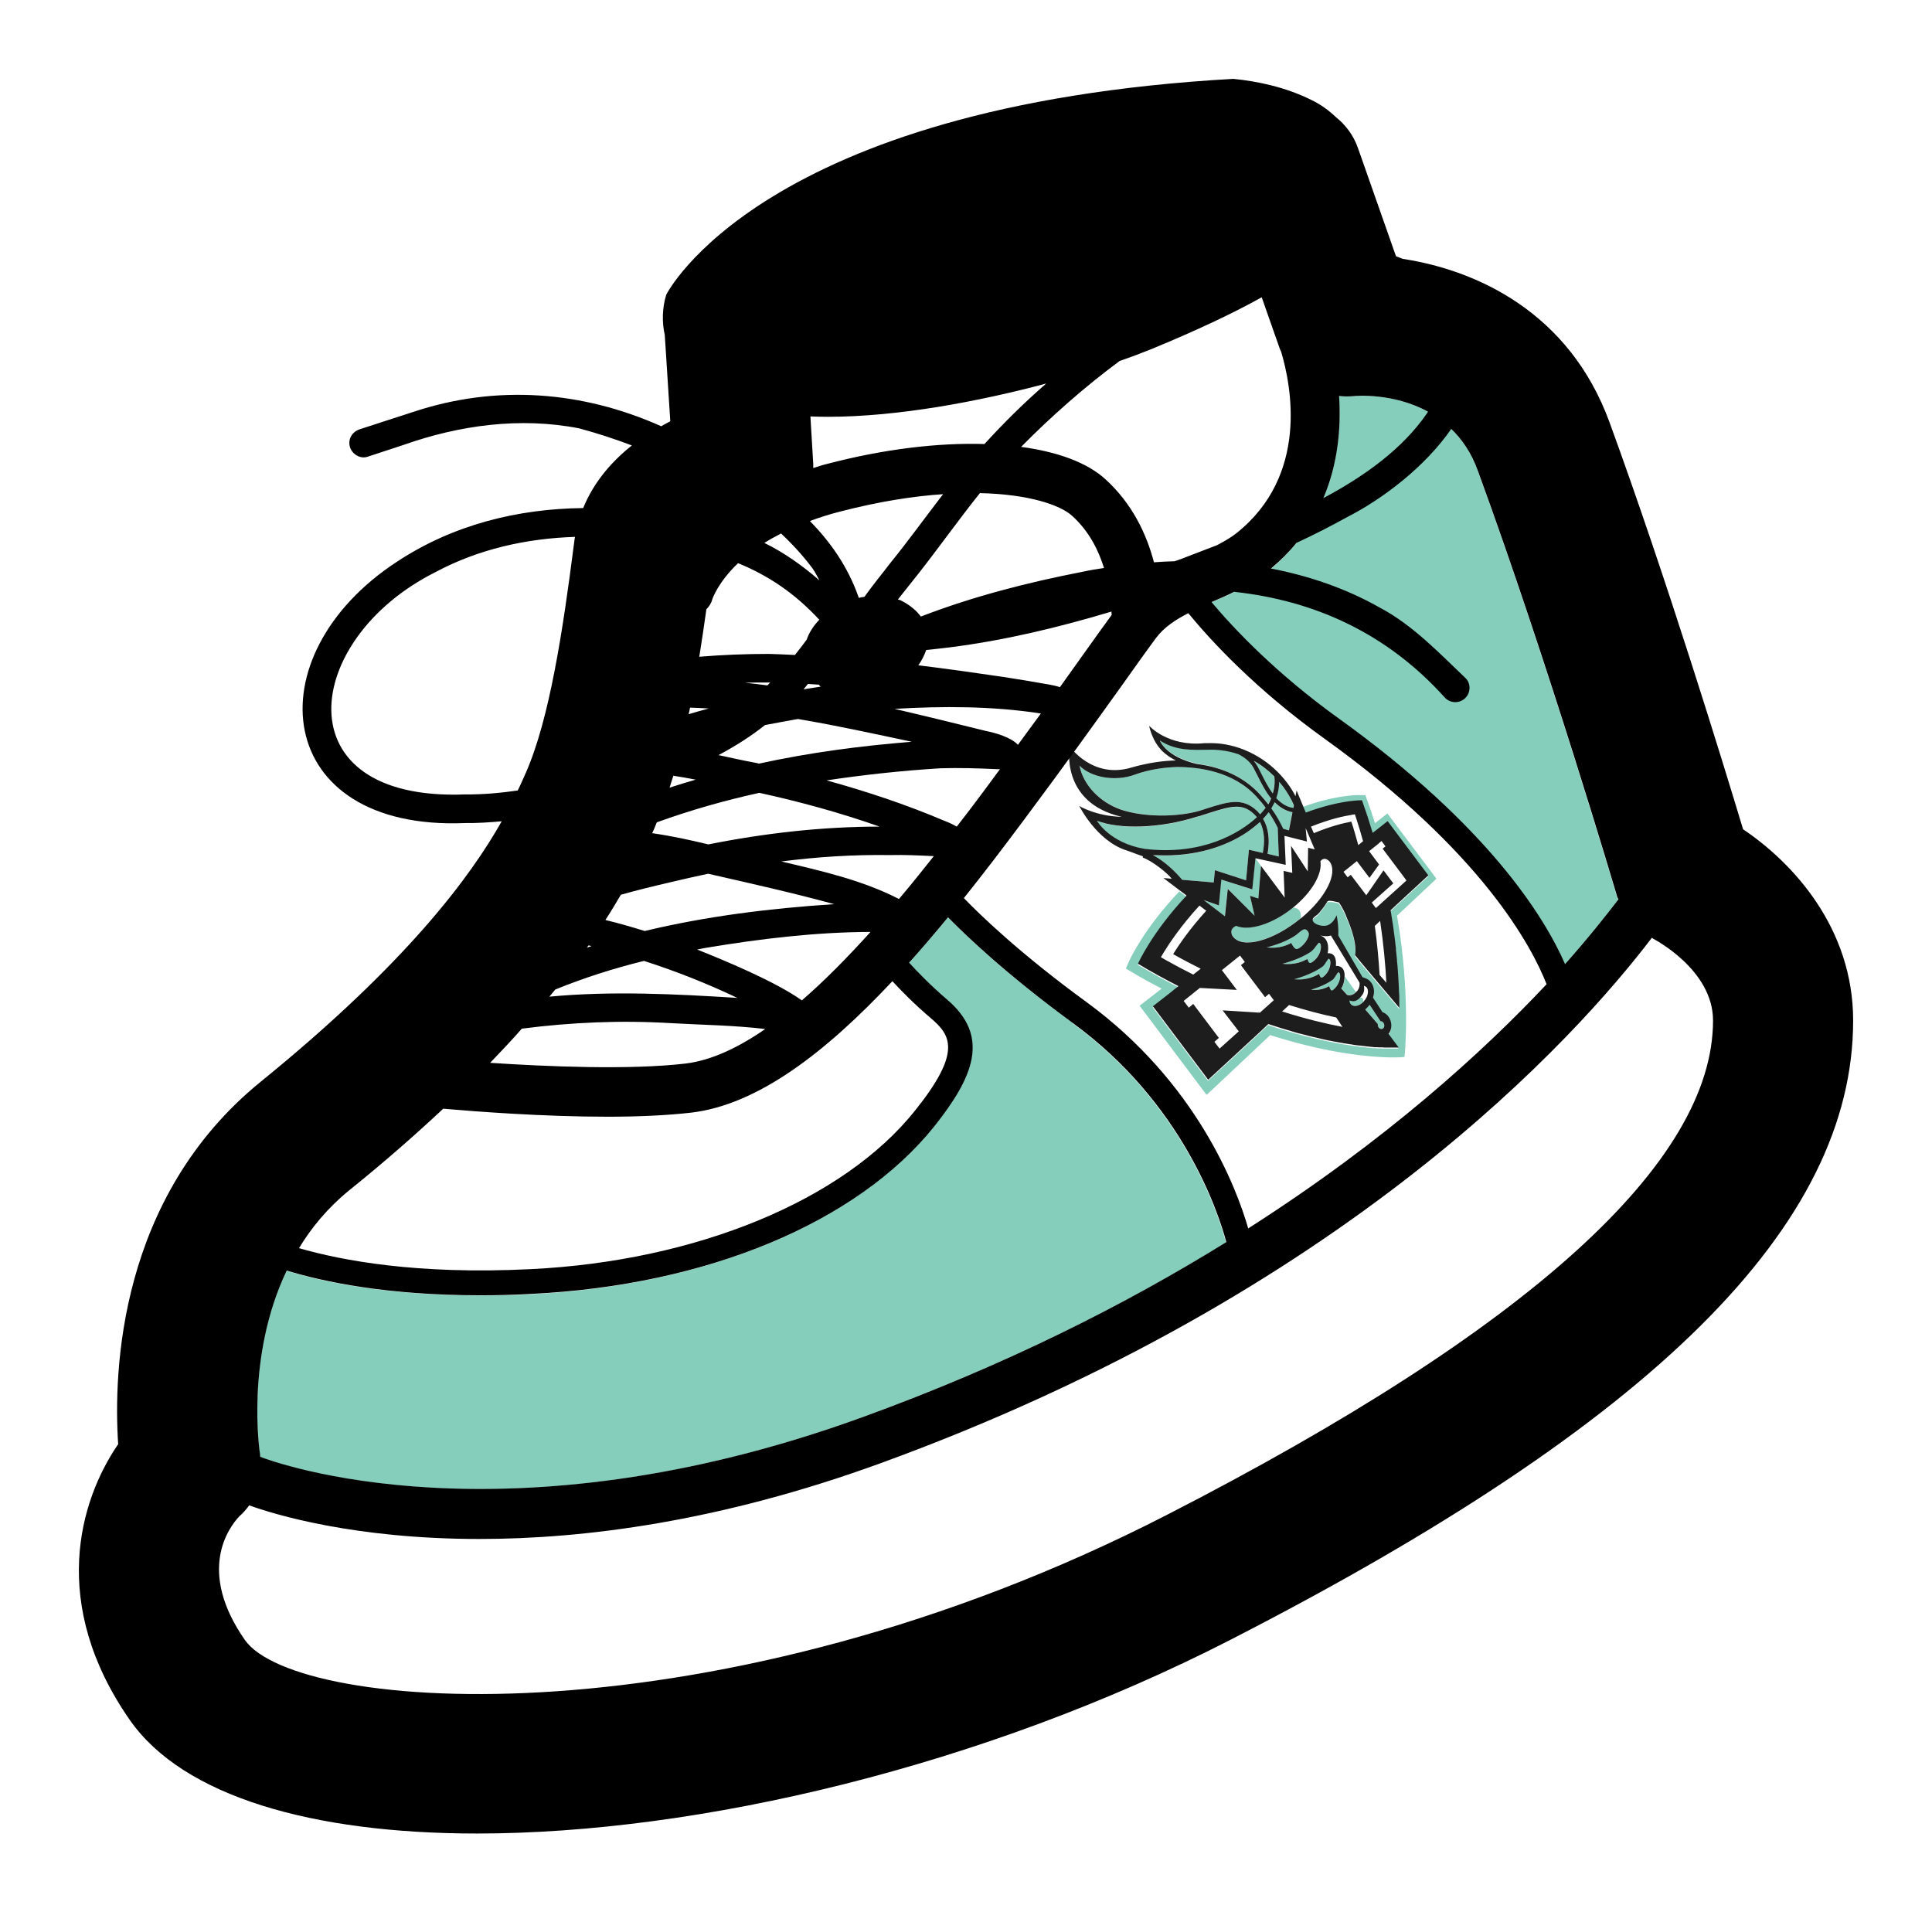
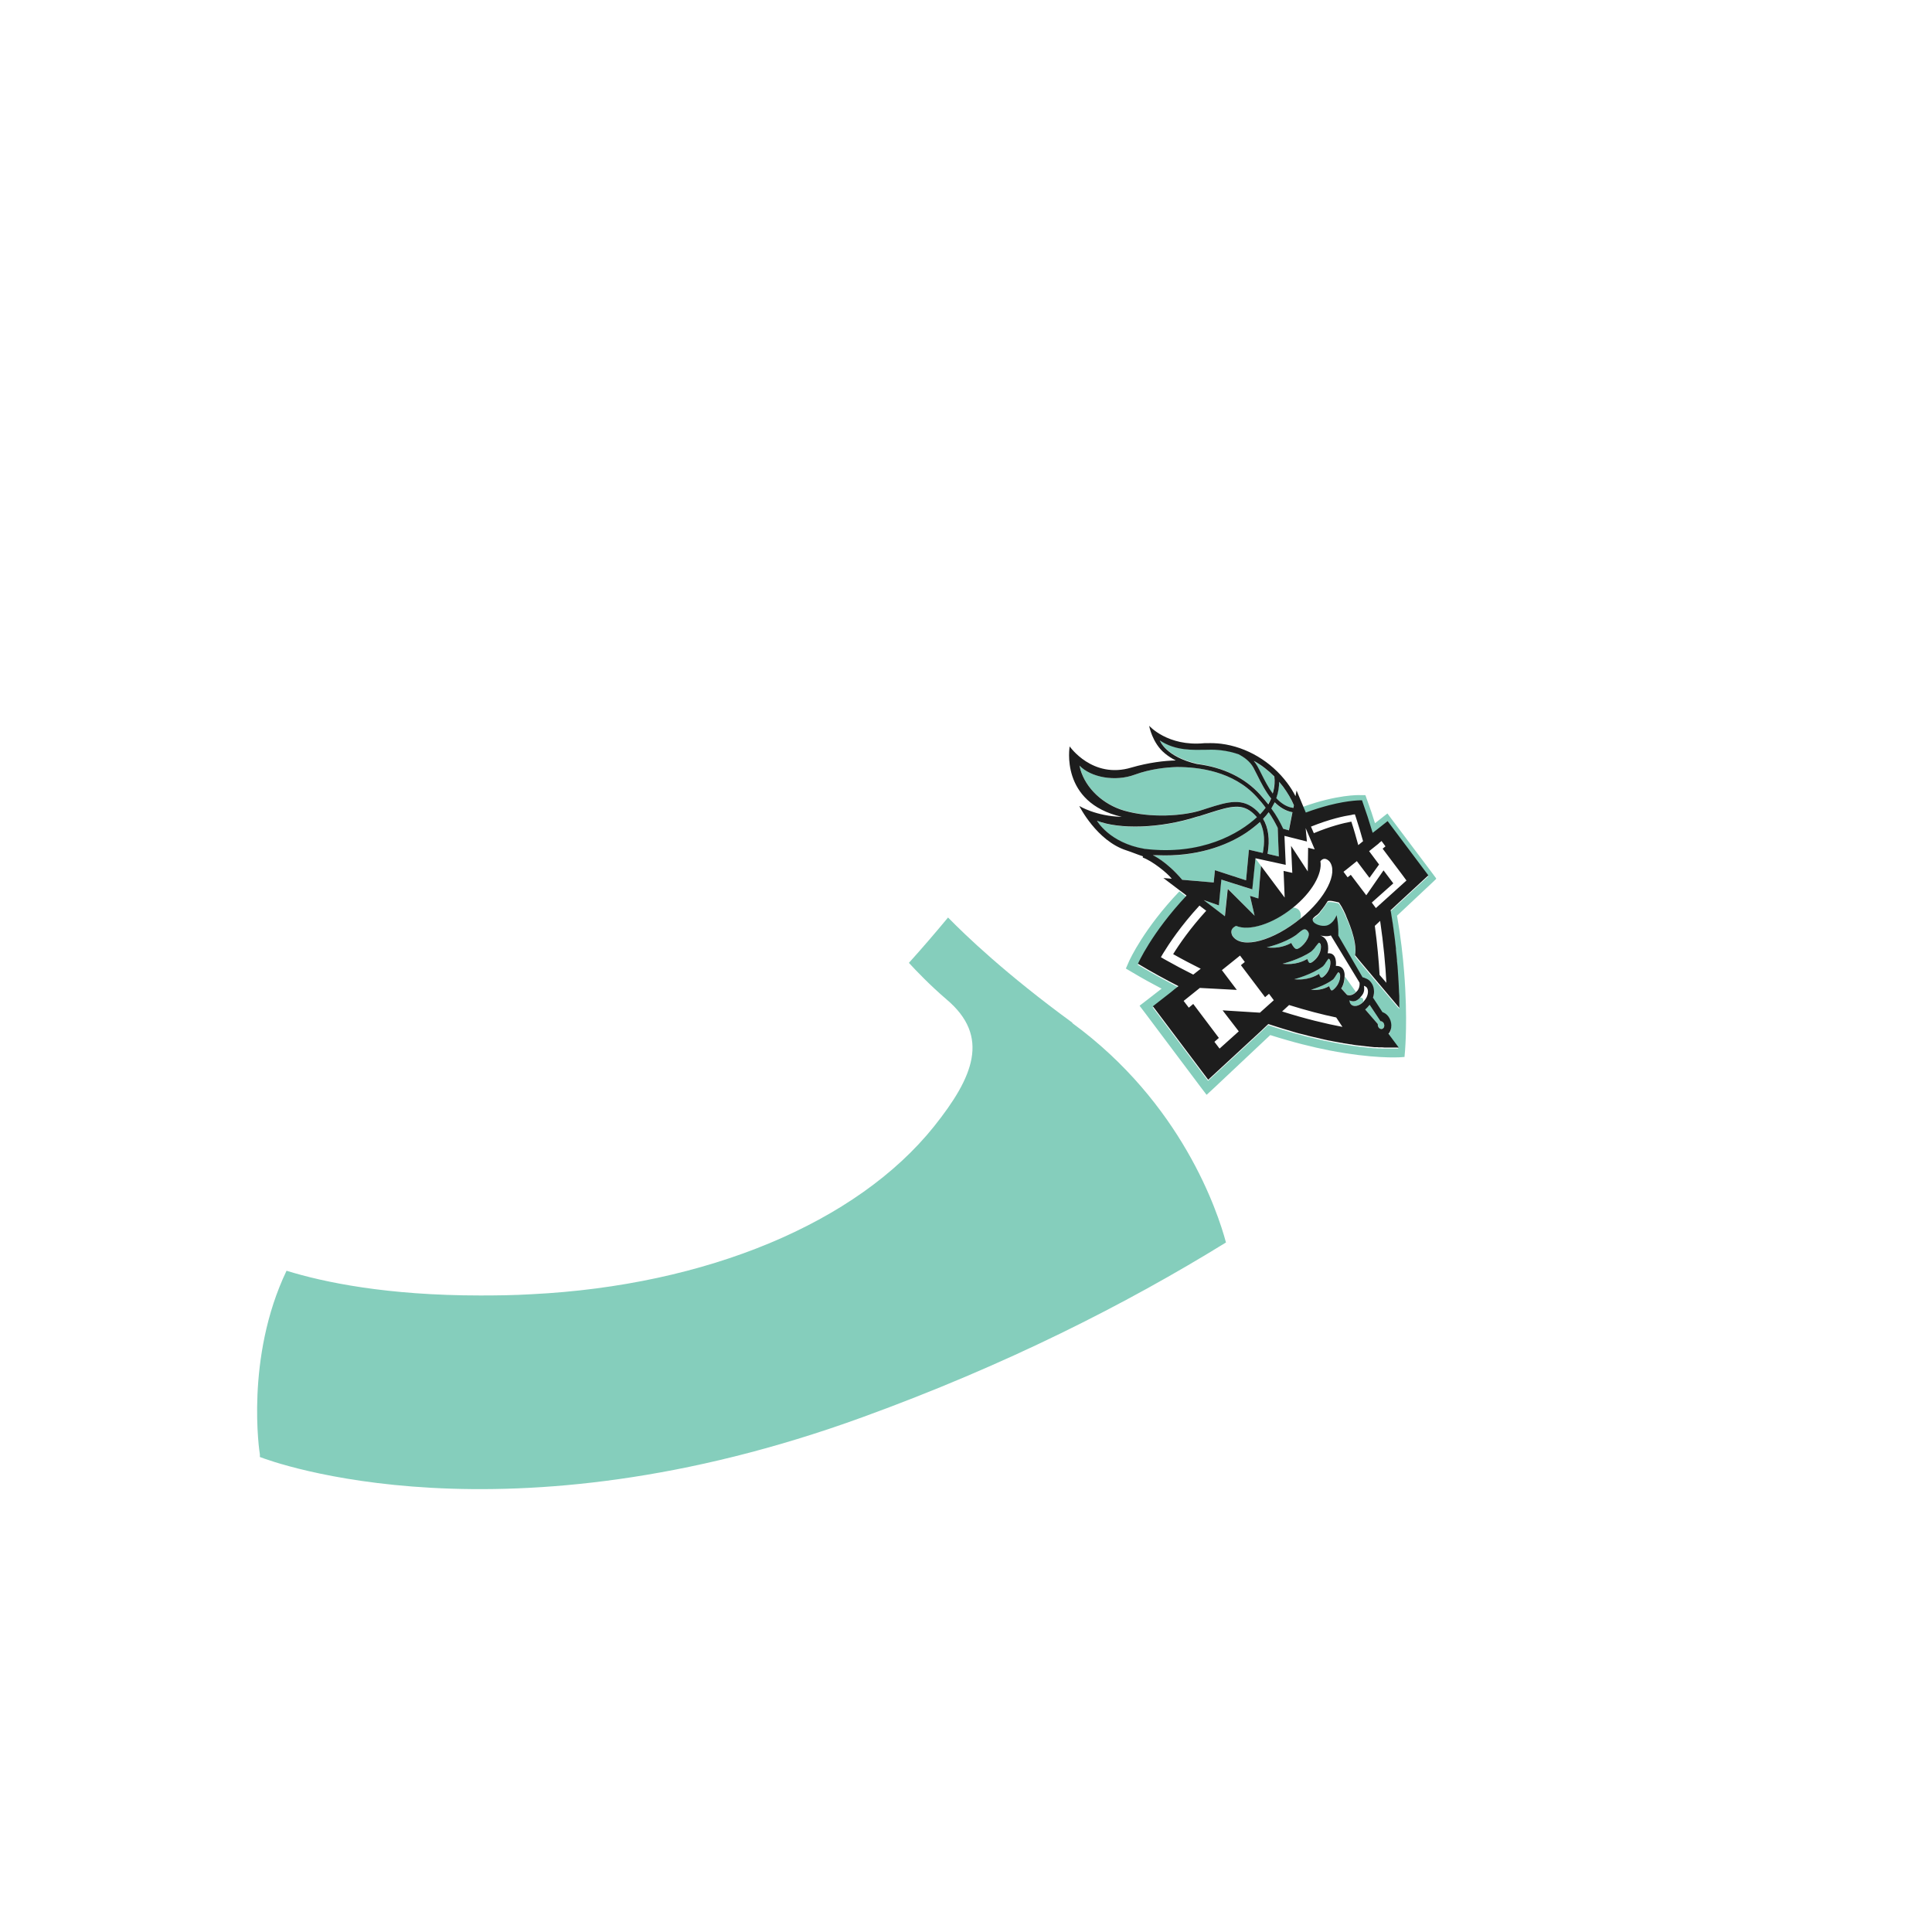
<svg xmlns="http://www.w3.org/2000/svg" width="98" height="97" viewBox="0 0 98 97" fill="none">
  <g id="Layer_1" filter="url(#filter0_d_573_1752)">
-     <path id="Vector" d="M48.892 8.273C49.712 8.002 68.42 8.002 68.42 8.002L68.69 11.304L76.943 14.877L82.716 36.61L90.969 45.686L88.498 55.592L75.572 69.621L44.49 82.829L15.338 85.851L8.735 80.628L9.286 73.474L10.106 64.398L13.958 56.143L25.512 44.315L29.084 39.362L32.385 25.333L37.058 20.931V14.056L48.883 8.282L48.892 8.273Z" fill="white" />
-     <path id="Vector_2" d="M74.959 19.866C73.426 15.68 68.826 16.068 68.627 16.095C68.383 16.122 68.149 16.113 67.915 16.095C68.113 19.009 67.4 22.518 64.261 25.026C63.405 25.703 62.439 26.118 61.501 26.533C61.474 26.533 61.456 26.551 61.447 26.56C62.593 27.913 64.731 30.178 67.924 32.478C75.491 37.91 78.341 42.547 79.379 44.91C80.587 43.557 81.48 42.438 82.085 41.636C82.058 41.572 82.022 41.509 82.004 41.437C81.967 41.32 78.522 29.646 74.959 19.884V19.866Z" fill="#85CEBC" />
    <path id="Vector_3" d="M54.403 47.879C50.993 45.389 48.964 43.431 48.089 42.538C47.43 43.332 46.772 44.099 46.104 44.838C46.501 45.271 47.187 45.984 48.008 46.688C50.245 48.573 49.379 50.63 47.376 53.138C43.462 58.028 35.831 61.204 26.964 61.646C26.044 61.7 25.178 61.709 24.358 61.709C19.631 61.709 16.429 61.041 14.535 60.455C12.424 64.867 13.164 69.702 13.182 69.766C13.182 69.811 13.182 69.856 13.182 69.901C13.795 70.144 25.575 74.502 43.759 67.88C51.011 65.246 57.1 62.16 62.187 59.021C61.763 57.442 59.941 51.947 54.385 47.888L54.403 47.879Z" fill="#85CEBC" />
    <path id="Vector_4" d="M64.307 39.317C64.433 38.595 64.352 37.991 64.072 37.531C64.181 37.422 64.271 37.305 64.352 37.197C64.541 37.468 64.686 37.738 64.812 37.991L64.866 39.443L64.298 39.308L64.307 39.317ZM65.083 38.036L65.371 38.117L65.552 37.197C65.191 37.134 64.893 36.944 64.65 36.692C64.605 36.791 64.55 36.899 64.478 37.007C64.731 37.368 64.929 37.711 65.083 38.036ZM62.277 41.076L63.639 42.447L63.405 41.437L63.829 41.572L63.964 39.921L63.675 39.533L63.513 41.112L61.944 40.616L61.817 41.924L61.051 41.654L62.124 42.475L62.268 41.076H62.277ZM65.813 43.368C65.813 43.368 65.75 43.413 65.723 43.44C65.128 43.846 64.253 44.053 64.253 44.053C64.875 44.135 65.317 43.936 65.498 43.828C65.57 43.981 65.687 44.171 65.795 44.135C66.084 44.053 66.499 43.503 66.363 43.278C66.192 42.989 66.021 43.214 65.813 43.368ZM66.697 44.062C66.634 44.135 66.571 44.207 66.508 44.261C65.921 44.676 65.046 44.883 65.046 44.883C65.687 44.965 66.138 44.739 66.3 44.64C66.372 44.82 66.391 44.919 66.562 44.793C67.022 44.468 67.04 43.954 66.959 43.864C66.878 43.774 66.905 43.801 66.688 44.062H66.697ZM65.642 45.668C66.3 45.749 66.742 45.497 66.896 45.398C66.977 45.569 66.986 45.659 67.13 45.533C67.518 45.208 67.509 44.748 67.437 44.667C67.365 44.595 67.383 44.613 67.211 44.865C67.175 44.919 67.139 44.965 67.094 45.01C66.517 45.443 65.633 45.668 65.633 45.668H65.642ZM67.419 46.02C67.509 46.201 67.509 46.309 67.653 46.183C68.014 45.876 68.005 45.425 67.942 45.353C67.87 45.28 67.897 45.307 67.725 45.542C67.689 45.587 67.653 45.632 67.626 45.677C67.175 46.02 66.499 46.201 66.499 46.201C66.941 46.246 67.256 46.11 67.419 46.02ZM68.032 46.128L68.33 46.453C68.33 46.453 68.537 46.553 68.781 46.318L68.213 45.524C68.213 45.867 68.086 46.065 68.041 46.138L68.032 46.128ZM68.438 46.742C68.438 46.814 68.465 46.877 68.501 46.922C68.627 47.094 68.925 47.049 69.151 46.814C69.196 46.571 68.988 46.598 68.988 46.598C68.79 46.796 68.654 46.832 68.438 46.742ZM65.57 42.042C64.541 42.872 63.351 43.232 62.701 42.953C62.584 43.007 62.386 43.142 62.485 43.395C62.503 43.431 62.521 43.467 62.539 43.494C63.026 44.144 64.605 43.702 65.976 42.574C66.057 42.014 65.57 42.032 65.57 42.032V42.042ZM72.849 40.553L72.641 40.273L70.585 37.54L70.377 37.26L70.17 37.422L69.746 37.756C69.629 37.377 69.502 36.998 69.358 36.61L69.259 36.331H69.006C68.934 36.322 67.798 36.304 66.093 36.926L66.237 37.269C67.951 36.62 69.078 36.647 69.078 36.647C69.277 37.206 69.457 37.765 69.62 38.297L69.737 38.207L69.854 38.117L70.377 37.702L72.443 40.454L70.792 41.978L70.657 42.105L70.531 42.222C70.612 42.709 70.684 43.178 70.738 43.629C70.765 43.819 70.783 43.999 70.801 44.171C70.801 44.189 70.801 44.216 70.801 44.234C70.819 44.405 70.837 44.577 70.855 44.748C70.855 44.766 70.855 44.793 70.855 44.811C70.873 44.983 70.882 45.145 70.9 45.307C70.9 45.316 70.9 45.325 70.9 45.343C70.927 45.686 70.945 46.011 70.954 46.309C70.954 46.309 70.954 46.327 70.954 46.336C70.954 46.48 70.963 46.625 70.973 46.769C70.973 46.778 70.973 46.787 70.973 46.805C70.973 46.931 70.973 47.058 70.973 47.175C70.395 46.498 68.718 44.514 68.727 44.505C68.871 43.792 68.33 42.637 68.303 42.592C68.267 42.466 68.068 42.051 67.942 41.879C67.924 41.861 67.915 41.843 67.897 41.825C67.897 41.825 67.779 41.789 67.653 41.771C67.527 41.753 67.383 41.735 67.329 41.771C67.329 41.771 67.32 41.78 67.32 41.789C67.157 42.051 66.968 42.276 66.968 42.276C66.923 42.357 66.868 42.411 66.805 42.457C66.751 42.502 66.706 42.538 66.661 42.565C66.625 42.601 66.589 42.628 66.58 42.673C66.571 42.718 66.58 42.763 66.616 42.817C66.715 42.944 67.04 43.061 67.293 42.998C67.383 42.971 67.455 42.926 67.518 42.872C67.662 42.745 67.752 42.565 67.789 42.475C67.843 42.718 67.861 42.998 67.879 43.214C67.879 43.332 67.879 43.44 67.879 43.512L69.106 45.623C69.106 45.623 69.205 45.641 69.259 45.677C69.367 45.713 69.466 45.786 69.538 45.885C69.701 46.101 69.728 46.381 69.638 46.661L69.656 46.688C69.755 46.832 69.971 47.148 70.116 47.392C70.224 47.428 70.323 47.491 70.413 47.608C70.612 47.879 70.621 48.267 70.422 48.492L70.927 49.169V49.187C70.927 49.187 70.909 49.187 70.882 49.187C70.882 49.187 70.864 49.187 70.855 49.187C70.846 49.187 70.828 49.187 70.819 49.187C70.801 49.187 70.774 49.187 70.747 49.187C70.729 49.187 70.711 49.187 70.693 49.187C70.675 49.187 70.648 49.187 70.621 49.187C70.585 49.187 70.549 49.187 70.513 49.187C70.486 49.187 70.468 49.187 70.44 49.187C70.395 49.187 70.341 49.187 70.287 49.187C70.26 49.187 70.233 49.187 70.206 49.187C70.143 49.187 70.08 49.187 70.016 49.178C69.989 49.178 69.953 49.178 69.926 49.178C69.881 49.178 69.827 49.178 69.782 49.169C69.755 49.169 69.728 49.169 69.701 49.169C69.62 49.169 69.529 49.151 69.439 49.142C69.412 49.142 69.376 49.142 69.349 49.133C69.25 49.124 69.151 49.115 69.042 49.097C69.006 49.097 68.97 49.097 68.943 49.088C68.835 49.069 68.727 49.06 68.609 49.042C68.573 49.042 68.528 49.033 68.492 49.024C68.375 49.006 68.258 48.988 68.14 48.97C68.095 48.97 68.041 48.952 67.996 48.943C67.915 48.925 67.834 48.916 67.752 48.898C67.671 48.88 67.599 48.871 67.518 48.853C67.419 48.835 67.311 48.808 67.202 48.79C67.139 48.772 67.067 48.763 67.004 48.745C66.878 48.718 66.751 48.691 66.616 48.654C66.544 48.636 66.463 48.618 66.391 48.6C66.264 48.573 66.138 48.537 66.012 48.501C65.921 48.474 65.831 48.456 65.732 48.429C65.29 48.303 64.812 48.167 64.325 47.996L64.144 48.167L63.955 48.348L61.276 50.82L58.471 47.094L59.373 46.39L59.572 46.228L59.77 46.074C59.102 45.731 58.417 45.353 57.713 44.938C57.713 44.938 58.399 43.377 60.176 41.482L59.824 41.212C58.029 43.097 57.316 44.658 57.271 44.757L57.109 45.127L57.461 45.334C57.957 45.632 58.444 45.894 58.922 46.147L58.191 46.715L57.804 47.013L58.092 47.392L60.915 51.154L61.204 51.532L61.565 51.199L64.433 48.501C65.597 48.871 66.598 49.115 67.419 49.277C69.638 49.71 70.945 49.629 70.991 49.629L71.243 49.611L71.27 49.295C71.27 49.232 71.415 47.716 71.225 45.316C71.162 44.505 71.054 43.53 70.864 42.447L72.65 40.77L72.84 40.589L72.849 40.553ZM63.766 37.459C63.721 37.404 63.675 37.35 63.621 37.305C63.035 36.737 62.449 36.89 61.357 37.242C61.24 37.278 61.114 37.323 60.988 37.359C60.906 37.386 60.825 37.404 60.735 37.431C58.85 38.036 56.802 38.081 55.648 37.639C55.648 37.639 56.27 38.767 58.065 39.073C60.97 39.425 62.882 38.297 63.766 37.468V37.459ZM60.87 37.116C60.997 37.08 61.123 37.035 61.24 36.998C62.295 36.665 63.035 36.43 63.775 37.143C63.829 37.197 63.874 37.251 63.919 37.305C64.036 37.188 64.126 37.071 64.199 36.971C64.063 36.791 63.91 36.601 63.739 36.412C62.548 35.113 60.807 34.905 59.698 34.905C59.13 34.923 58.345 35.005 57.56 35.293C56.559 35.663 55.332 35.42 54.755 34.833C54.755 34.833 54.764 34.896 54.8 35.014C55.071 35.979 55.937 36.791 57.019 37.107C58.399 37.513 60.023 37.377 60.87 37.107V37.116ZM60.708 34.734C62.043 34.914 63.134 35.447 63.901 36.277C64.054 36.448 64.199 36.61 64.325 36.782C64.388 36.683 64.433 36.583 64.469 36.484C64.172 36.123 63.955 35.681 63.766 35.302C63.694 35.167 63.63 35.032 63.567 34.914C63.396 34.599 63.098 34.382 62.81 34.238C62.521 34.139 62.232 34.075 61.935 34.039C61.709 34.012 61.484 34.003 61.258 34.012C60.483 34.021 59.626 34.075 58.814 33.534C58.814 33.534 59.111 34.355 60.699 34.725L60.708 34.734ZM63.973 35.248C64.135 35.582 64.325 35.943 64.55 36.25C64.659 35.889 64.659 35.591 64.632 35.383C64.316 35.068 63.964 34.806 63.585 34.59C63.648 34.671 63.712 34.752 63.766 34.851C63.829 34.968 63.901 35.104 63.973 35.248ZM65.624 36.845C65.489 36.52 65.308 36.195 65.074 35.898C65.01 35.816 64.947 35.735 64.875 35.654C64.875 35.889 64.839 36.177 64.731 36.484C64.965 36.746 65.245 36.935 65.597 36.98L65.624 36.845ZM63.206 38.243C62.187 38.92 60.654 39.47 58.724 39.389H58.48C58.48 39.389 59.157 39.669 59.968 40.625L61.565 40.761L61.628 40.138L63.206 40.652L63.351 39.1L64.054 39.263C64.154 38.749 64.163 38.171 63.91 37.693C63.712 37.883 63.477 38.072 63.206 38.243ZM69.935 48.122C69.998 48.212 70.107 48.221 70.17 48.149C70.233 48.077 70.233 47.951 70.17 47.87C70.134 47.816 70.08 47.797 70.025 47.797L69.475 46.968C69.475 46.968 69.412 47.058 69.367 47.094C69.331 47.13 69.286 47.166 69.25 47.202L69.89 47.942C69.89 48.005 69.89 48.068 69.935 48.122Z" fill="#85CEBC" />
    <path id="Vector_5" d="M57.966 39.497C58.435 39.66 59.219 40.282 59.436 40.571L59.012 40.535L59.833 41.157L60.04 41.311L60.167 41.41L60.185 41.428C58.399 43.332 57.722 44.883 57.722 44.883C58.426 45.307 59.111 45.677 59.779 46.02L59.58 46.173L59.382 46.336L58.48 47.04L61.285 50.766L63.964 48.294L64.153 48.113L64.334 47.942C64.83 48.104 65.299 48.248 65.741 48.375C65.831 48.402 65.93 48.429 66.02 48.447C66.147 48.483 66.273 48.51 66.399 48.546C66.471 48.564 66.553 48.582 66.625 48.6C66.76 48.627 66.886 48.663 67.013 48.691C67.076 48.709 67.148 48.718 67.211 48.736C67.319 48.763 67.418 48.781 67.527 48.799C67.608 48.817 67.689 48.835 67.761 48.844C67.843 48.862 67.924 48.871 68.005 48.889C68.05 48.889 68.104 48.907 68.149 48.916C68.266 48.934 68.393 48.952 68.501 48.97C68.537 48.97 68.582 48.979 68.618 48.988C68.735 49.006 68.844 49.024 68.952 49.033C68.988 49.033 69.024 49.033 69.051 49.042C69.159 49.051 69.259 49.069 69.358 49.079C69.385 49.079 69.421 49.079 69.448 49.088C69.538 49.097 69.628 49.106 69.71 49.115C69.737 49.115 69.764 49.115 69.791 49.115C69.845 49.115 69.89 49.115 69.935 49.124C69.962 49.124 69.998 49.124 70.025 49.124C70.088 49.124 70.151 49.124 70.215 49.133C70.242 49.133 70.269 49.133 70.296 49.133C70.35 49.133 70.395 49.133 70.449 49.133C70.476 49.133 70.494 49.133 70.521 49.133C70.557 49.133 70.594 49.133 70.63 49.133C70.657 49.133 70.675 49.133 70.702 49.133C70.72 49.133 70.738 49.133 70.756 49.133C70.783 49.133 70.81 49.133 70.828 49.133C70.846 49.133 70.855 49.133 70.864 49.133C70.873 49.133 70.882 49.133 70.891 49.133C70.918 49.133 70.936 49.133 70.936 49.133V49.115L70.431 48.438C70.63 48.212 70.621 47.816 70.422 47.554C70.341 47.446 70.233 47.373 70.124 47.337C69.971 47.103 69.764 46.778 69.665 46.634L69.646 46.607C69.737 46.336 69.71 46.047 69.547 45.831C69.475 45.731 69.376 45.659 69.268 45.623C69.213 45.596 69.159 45.578 69.114 45.569L67.888 43.458C67.888 43.386 67.888 43.278 67.888 43.16C67.879 42.935 67.852 42.664 67.797 42.42C67.761 42.511 67.68 42.691 67.527 42.817C67.464 42.872 67.391 42.917 67.301 42.944C67.04 43.007 66.724 42.89 66.625 42.763C66.589 42.709 66.58 42.664 66.589 42.619C66.598 42.574 66.634 42.547 66.67 42.511C66.706 42.475 66.76 42.438 66.814 42.402C66.868 42.357 66.931 42.294 66.977 42.222C66.977 42.222 67.175 41.996 67.328 41.735C67.328 41.735 67.328 41.726 67.337 41.717C67.391 41.672 67.536 41.69 67.662 41.717C67.788 41.744 67.906 41.771 67.906 41.771C67.924 41.78 67.933 41.798 67.951 41.825C68.077 41.996 68.275 42.411 68.311 42.538C68.329 42.592 68.871 43.747 68.735 44.45C68.735 44.468 70.413 46.444 70.981 47.121C70.981 47.004 70.981 46.877 70.981 46.751C70.981 46.742 70.981 46.733 70.981 46.715C70.981 46.58 70.981 46.435 70.963 46.282C70.963 46.282 70.963 46.264 70.963 46.255C70.954 45.948 70.936 45.632 70.909 45.289C70.909 45.28 70.909 45.271 70.909 45.253C70.9 45.091 70.882 44.928 70.864 44.757C70.864 44.739 70.864 44.712 70.864 44.694C70.846 44.532 70.828 44.36 70.81 44.18C70.81 44.162 70.81 44.135 70.81 44.117C70.792 43.936 70.765 43.756 70.747 43.575C70.693 43.124 70.621 42.655 70.539 42.168L70.666 42.051L70.801 41.924L72.452 40.4L70.386 37.648L69.863 38.063L69.746 38.153L69.628 38.243C69.466 37.702 69.286 37.152 69.087 36.592C69.087 36.592 68.456 36.574 67.409 36.845C67.067 36.935 66.67 37.053 66.237 37.215L66.093 36.872L65.768 36.096L65.714 36.385C65.597 36.15 65.452 35.925 65.29 35.708C64.478 34.626 63.242 33.886 61.934 33.724C61.691 33.696 61.447 33.687 61.213 33.696H61.087C59.228 33.877 58.29 32.812 58.29 32.812C58.29 32.812 58.444 33.687 59.084 34.211C59.246 34.346 59.436 34.472 59.643 34.572C59.075 34.581 58.254 34.68 57.389 34.932C55.413 35.528 54.259 33.859 54.259 33.859C54.259 33.859 53.744 36.71 56.901 37.431C55.593 37.404 54.746 36.881 54.746 36.881C54.746 36.881 55.63 38.658 57.145 39.136C57.425 39.227 57.695 39.344 57.975 39.434L57.966 39.497ZM59.968 40.625C59.156 39.669 58.48 39.38 58.48 39.38H58.723C60.654 39.461 62.187 38.92 63.206 38.243C63.477 38.063 63.711 37.873 63.91 37.693C64.162 38.171 64.153 38.749 64.054 39.263L63.351 39.1L63.206 40.652L61.628 40.138L61.565 40.761L59.968 40.625ZM64.072 37.531C64.18 37.422 64.271 37.305 64.352 37.197C64.541 37.468 64.686 37.738 64.812 37.991L64.866 39.443L64.298 39.308C64.424 38.586 64.343 37.982 64.063 37.522L64.072 37.531ZM59.084 44.667L58.886 44.55L59.003 44.351C59.301 43.864 59.896 42.962 60.843 41.933L61.186 42.195C60.374 43.088 59.824 43.882 59.508 44.396C59.986 44.667 60.455 44.91 60.906 45.136L60.527 45.434C60.058 45.199 59.58 44.947 59.084 44.667ZM63.892 47.364L62.016 47.247L62.836 48.312L61.862 49.187L61.601 48.844L61.826 48.645L60.527 46.922L60.302 47.112L60.04 46.769L60.861 46.11L62.737 46.21L61.98 45.208L62.9 44.468L63.143 44.793L62.945 44.956L64.171 46.58L64.37 46.408L64.613 46.733L63.91 47.364H63.892ZM64.253 44.053C64.253 44.053 65.127 43.855 65.723 43.44C65.75 43.422 65.786 43.395 65.813 43.368C66.02 43.214 66.192 42.989 66.363 43.278C66.499 43.503 66.084 44.053 65.795 44.135C65.687 44.162 65.57 43.981 65.497 43.828C65.308 43.936 64.866 44.135 64.253 44.053ZM65.037 47.301L65.389 46.977C66.282 47.256 67.085 47.464 67.779 47.608L68.095 48.086C67.247 47.924 66.219 47.68 65.028 47.301H65.037ZM67.22 44.865C67.4 44.613 67.373 44.595 67.446 44.667C67.518 44.739 67.527 45.208 67.139 45.533C66.995 45.65 66.977 45.569 66.904 45.398C66.751 45.497 66.3 45.74 65.651 45.668C65.651 45.668 66.535 45.443 67.112 45.01C67.112 45.01 67.184 44.919 67.229 44.865H67.22ZM67.626 45.677C67.626 45.677 67.698 45.587 67.725 45.542C67.888 45.298 67.87 45.28 67.942 45.353C68.014 45.425 68.014 45.867 67.653 46.183C67.509 46.309 67.5 46.201 67.418 46.02C67.265 46.11 66.941 46.255 66.499 46.201C66.499 46.201 67.175 46.02 67.626 45.677ZM70.025 47.797C70.079 47.797 70.124 47.816 70.17 47.87C70.233 47.96 70.233 48.086 70.17 48.149C70.106 48.221 69.998 48.203 69.935 48.122C69.899 48.068 69.881 48.005 69.89 47.942L69.249 47.202C69.249 47.202 69.331 47.139 69.367 47.094C69.403 47.049 69.439 47.013 69.475 46.968L70.025 47.797ZM68.988 46.598C69.186 46.399 69.222 46.255 69.186 46.002C69.24 46.02 69.295 46.047 69.331 46.092C69.421 46.219 69.403 46.426 69.304 46.616C69.259 46.688 69.213 46.751 69.186 46.778C69.177 46.787 69.168 46.796 69.159 46.814C68.934 47.049 68.636 47.094 68.51 46.922C68.474 46.877 68.456 46.814 68.447 46.742C68.654 46.832 68.799 46.796 68.997 46.598H68.988ZM67.509 43.449L68.961 45.84C68.961 45.84 69.015 46.128 68.781 46.327C68.546 46.562 68.329 46.462 68.329 46.462L68.032 46.137C68.077 46.074 68.194 45.876 68.203 45.524C68.203 45.524 68.266 44.974 67.761 44.992C67.761 44.992 67.861 44.306 67.346 44.351C67.346 44.351 67.518 43.629 66.968 43.449C66.968 43.449 67.319 43.53 67.5 43.449H67.509ZM66.697 44.062C66.913 43.801 66.886 43.774 66.968 43.864C67.049 43.954 67.031 44.468 66.571 44.793C66.399 44.91 66.39 44.82 66.309 44.64C66.147 44.739 65.696 44.965 65.055 44.883C65.055 44.883 65.921 44.676 66.516 44.261C66.58 44.207 66.643 44.135 66.706 44.062H66.697ZM65.975 42.583C64.604 43.711 63.026 44.153 62.539 43.503C62.512 43.476 62.503 43.44 62.485 43.404C62.385 43.142 62.584 43.016 62.701 42.962C63.351 43.241 64.541 42.881 65.57 42.051C66.553 41.266 67.085 40.309 66.977 39.687C67.04 39.597 67.184 39.479 67.382 39.642C67.4 39.66 67.427 39.678 67.446 39.705C67.879 40.282 67.256 41.545 65.975 42.592V42.583ZM69.98 45.452C69.935 44.712 69.863 43.873 69.737 42.962L70.007 42.709C70.179 43.891 70.278 44.947 70.323 45.849L69.98 45.452ZM69.935 38.776L70.079 38.658L70.278 38.929L70.133 39.046L71.144 40.391L71.342 40.661L69.791 42.06L69.583 41.78L70.675 40.806L70.179 40.147L69.304 41.41L68.519 40.373L68.357 40.499L68.149 40.219L68.311 40.093L68.826 39.678L69.466 40.526L69.953 39.849L69.448 39.173L69.935 38.785V38.776ZM68.582 37.323L68.726 37.305L68.781 37.468C68.916 37.873 69.033 38.279 69.141 38.667L68.898 38.866C68.79 38.478 68.681 38.081 68.546 37.675C68.149 37.747 67.482 37.91 66.643 38.261L66.499 37.928C67.464 37.54 68.194 37.386 68.573 37.332L68.582 37.323ZM66.291 38.667L66.228 38L66.688 39.082L66.354 39.001L66.336 40.201L65.488 38.902L65.551 40.273L65.109 40.174L65.164 41.527L63.964 39.921L63.829 41.572L63.405 41.437L63.639 42.447L62.277 41.085L62.133 42.475L61.059 41.654L61.826 41.924L61.953 40.616L63.522 41.112L63.684 39.533L65.218 39.867L65.154 38.397L65.624 38.514L66.3 38.685L66.291 38.667ZM64.884 35.654C64.947 35.735 65.019 35.816 65.082 35.898C65.308 36.205 65.497 36.52 65.633 36.845L65.606 36.98C65.263 36.935 64.983 36.746 64.74 36.484C64.848 36.177 64.884 35.889 64.884 35.654ZM65.56 37.197L65.38 38.117L65.091 38.036C64.938 37.711 64.749 37.359 64.487 37.007C64.55 36.899 64.604 36.8 64.659 36.692C64.911 36.944 65.209 37.134 65.56 37.197ZM64.64 35.383C64.668 35.591 64.668 35.889 64.559 36.25C64.334 35.943 64.144 35.573 63.982 35.248C63.91 35.104 63.847 34.977 63.775 34.851C63.72 34.752 63.657 34.671 63.594 34.59C63.973 34.797 64.325 35.068 64.64 35.383ZM58.823 33.552C59.634 34.093 60.491 34.039 61.267 34.03C61.492 34.021 61.718 34.03 61.944 34.057C62.241 34.093 62.53 34.157 62.818 34.256C63.098 34.4 63.396 34.608 63.576 34.932C63.639 35.05 63.702 35.176 63.775 35.32C63.964 35.699 64.18 36.132 64.478 36.502C64.442 36.601 64.388 36.701 64.334 36.8C64.207 36.638 64.063 36.466 63.91 36.295C63.143 35.456 62.061 34.923 60.717 34.752C59.12 34.382 58.832 33.561 58.832 33.561L58.823 33.552ZM54.8 35.014C54.773 34.905 54.755 34.833 54.755 34.833C55.332 35.429 56.559 35.663 57.56 35.293C58.345 35.005 59.138 34.923 59.697 34.905C60.798 34.905 62.548 35.113 63.738 36.412C63.91 36.601 64.063 36.782 64.198 36.971C64.126 37.071 64.036 37.179 63.919 37.305C63.874 37.251 63.829 37.197 63.775 37.143C63.035 36.43 62.295 36.665 61.24 36.998C61.123 37.035 60.996 37.08 60.87 37.116C60.013 37.377 58.399 37.513 57.019 37.116C55.945 36.8 55.079 35.988 54.8 35.023V35.014ZM55.639 37.63C56.784 38.072 58.841 38.027 60.726 37.422C60.816 37.404 60.906 37.377 60.978 37.35C61.105 37.314 61.231 37.269 61.348 37.233C62.449 36.881 63.026 36.728 63.612 37.296C63.666 37.35 63.711 37.395 63.757 37.45C62.873 38.27 60.96 39.407 58.056 39.055C56.261 38.749 55.639 37.621 55.639 37.621V37.63Z" fill="#1D1D1D" />
-     <path id="Vector_6" d="M88.417 38.063C87.389 34.653 84.566 25.432 81.643 17.421C79.596 11.819 74.878 9.698 71.153 9.13C71.045 9.085 70.927 9.04 70.81 8.995L68.889 3.528C68.663 2.869 68.258 2.337 67.752 1.931C67.401 1.597 67.004 1.308 66.544 1.083C65.218 0.415 63.757 0.117 62.557 0C38.546 1.353 33.793 10.953 33.793 10.953C33.585 11.647 33.576 12.342 33.721 13L34 17.367C33.847 17.448 33.694 17.529 33.54 17.62C29.544 15.833 25.188 15.49 20.976 16.889C20.065 17.186 19.154 17.475 18.252 17.773C17.873 17.89 17.638 18.269 17.747 18.657C17.846 19.027 18.261 19.289 18.631 19.171C19.235 18.973 19.839 18.774 20.443 18.576C23.294 17.565 26.387 17.141 29.382 17.728C30.248 17.962 31.15 18.251 32.052 18.594C31.051 19.388 30.131 20.425 29.581 21.77C26.252 21.806 22.978 22.618 20.146 24.485C12.804 29.276 13.841 38.153 23.591 37.747C24.214 37.756 24.836 37.711 25.45 37.657C23.871 40.454 20.651 44.838 13.228 50.865C6.021 56.72 5.75 65.552 5.994 69.251C4.009 72.147 2.503 77.371 6.58 83.235C9.286 87.124 15.861 89 24.196 89C35.425 89 49.866 85.599 62.377 79.193C83.961 68.133 94 58.145 94 47.761C94 43.07 90.952 39.768 88.417 38.063ZM67.924 16.086C68.158 16.113 68.393 16.113 68.636 16.095C68.754 16.077 70.666 15.914 72.434 16.88C72.416 16.907 72.398 16.943 72.38 16.97C71.144 18.765 69.241 20.137 67.13 21.264C67.861 19.541 68.032 17.719 67.924 16.086ZM68.348 22.221C70.134 21.309 72.29 19.677 73.615 17.755C74.157 18.278 74.635 18.964 74.959 19.866C78.531 29.628 81.977 41.302 82.013 41.419C82.022 41.491 82.067 41.554 82.094 41.617C81.481 42.42 80.597 43.539 79.388 44.901C78.351 42.529 75.501 37.901 67.933 32.46C64.74 30.169 62.593 27.895 61.457 26.542C61.466 26.533 61.484 26.524 61.511 26.515C61.872 26.362 62.241 26.199 62.602 26.019C66.616 26.452 70.323 28.076 73.309 31.405C73.588 31.684 74.048 31.684 74.328 31.405C74.608 31.125 74.617 30.656 74.328 30.385C72.975 29.095 71.649 27.697 69.98 26.813C68.249 25.838 66.391 25.207 64.469 24.837C64.956 24.431 65.389 23.998 65.759 23.538C66.634 23.132 67.5 22.69 68.348 22.221ZM41.929 35.582C43.859 35.293 45.789 35.086 47.719 34.968C48.666 34.941 49.614 34.968 50.561 35.014H50.723C50.453 35.383 50.173 35.762 49.884 36.15C49.442 36.746 48.991 37.341 48.531 37.928C48.315 37.801 48.071 37.693 47.873 37.621C45.943 36.8 43.949 36.141 41.929 35.582ZM47.368 39.425C46.781 40.165 46.195 40.896 45.6 41.599C43.742 40.643 41.667 40.174 39.629 39.696C41.451 39.461 43.291 39.344 45.14 39.371C45.879 39.353 46.628 39.389 47.368 39.425ZM38.808 32.776C39.367 32.668 39.917 32.569 40.477 32.469C42.407 32.794 44.337 33.218 46.249 33.624C43.642 33.832 41.045 34.175 38.492 34.734C38.447 34.716 38.402 34.707 38.357 34.698C37.716 34.581 37.085 34.436 36.445 34.301C37.292 33.85 38.077 33.354 38.808 32.776ZM37.789 30.629C38.212 30.62 38.636 30.611 39.069 30.62C39.015 30.665 38.97 30.719 38.925 30.764C38.546 30.719 38.167 30.665 37.789 30.629ZM40.756 30.963C40.837 30.873 40.91 30.782 40.982 30.692C41.171 30.701 41.351 30.719 41.541 30.728C41.559 30.746 41.568 30.764 41.577 30.782C41.595 30.8 41.613 30.809 41.631 30.828C41.397 30.864 41.099 30.909 40.756 30.963ZM54.881 25.008C52.139 25.541 49.352 26.253 46.709 27.273C46.493 26.975 46.168 26.695 45.708 26.461C45.663 26.434 45.6 26.425 45.546 26.407C45.888 25.965 46.249 25.532 46.592 25.09C47.647 23.745 48.639 22.347 49.704 21.012C52.166 21.066 53.772 21.607 54.385 22.166C55.233 22.933 55.72 23.899 56 24.81C55.621 24.864 55.251 24.927 54.881 25.008ZM56.379 27.02C56.379 27.074 56.388 27.147 56.388 27.192C55.955 27.787 55.459 28.473 54.89 29.276C54.538 29.763 54.169 30.295 53.763 30.855C53.591 30.791 53.411 30.764 53.249 30.728C52.491 30.593 51.742 30.467 50.985 30.349C49.514 30.133 48.053 29.925 46.583 29.745C46.754 29.501 46.89 29.24 46.98 28.969C47.377 28.924 47.783 28.888 48.188 28.834C50.967 28.482 53.7 27.823 56.379 27.02ZM52.798 32.19C52.437 32.686 52.049 33.218 51.634 33.778C51.273 33.39 50.489 33.173 50.002 33.074C48.468 32.695 46.926 32.316 45.374 31.955C47.846 31.811 50.326 31.811 52.798 32.19ZM51.887 37.657C54.151 34.626 55.756 32.37 56.929 30.737C57.596 29.799 58.146 29.023 58.642 28.355C59.048 27.814 59.626 27.435 60.275 27.102C61.403 28.473 63.666 30.945 67.202 33.48C75.176 39.209 77.701 44.017 78.45 45.921C75.257 49.322 70.323 53.833 63.315 58.308C62.71 56.206 60.69 50.919 55.143 46.85C51.688 44.333 49.659 42.348 48.892 41.554C49.902 40.291 50.904 38.974 51.887 37.657ZM58.39 13.713C60.663 12.775 62.512 11.909 64 11.079L64.929 13.722C64.929 13.722 64.965 13.794 64.983 13.83C65.498 15.554 66.409 20.11 62.71 23.051C62.422 23.276 62.088 23.466 61.727 23.655C61.069 23.908 60.428 24.151 59.824 24.386C59.743 24.413 59.662 24.44 59.581 24.467C59.229 24.476 58.886 24.494 58.534 24.521C58.173 23.141 57.461 21.571 56.072 20.308C55.143 19.46 53.654 18.919 51.796 18.666C53.348 17.096 55.017 15.626 56.793 14.309C57.398 14.101 57.939 13.894 58.39 13.713ZM41.983 17.141C45.564 17.141 49.677 16.357 53.068 15.454C51.968 16.411 50.922 17.439 49.938 18.522C47.593 18.45 44.86 18.774 42.019 19.514C41.748 19.577 41.505 19.659 41.252 19.74C41.252 19.668 41.252 19.604 41.252 19.541L41.108 17.123C41.397 17.132 41.685 17.141 41.983 17.141ZM42.641 21.941C44.599 21.436 46.33 21.165 47.837 21.066C46.935 22.239 46.069 23.439 45.14 24.584C44.716 25.144 44.256 25.694 43.85 26.271C43.751 26.29 43.66 26.299 43.561 26.326C43.552 26.299 43.543 26.271 43.534 26.244C43.011 24.765 42.145 23.511 41.081 22.428C41.559 22.248 42.073 22.085 42.641 21.941ZM39.62 23.06C40.224 23.628 40.765 24.224 41.234 24.855C41.361 25.044 41.46 25.252 41.568 25.442C40.711 24.693 39.782 24.034 38.772 23.538C39.024 23.375 39.313 23.222 39.62 23.06ZM35.831 26.903C35.967 26.768 36.075 26.605 36.129 26.407C36.147 26.344 36.427 25.532 37.437 24.566C38.97 25.189 40.314 26.091 41.559 27.435C41.27 27.733 41.045 28.076 40.919 28.446C40.729 28.707 40.522 28.969 40.323 29.222C39.881 29.203 39.457 29.177 39.015 29.168C37.834 29.168 36.652 29.213 35.471 29.312C35.597 28.536 35.714 27.733 35.831 26.903ZM35.002 31.892C35.317 31.901 35.633 31.919 35.949 31.937C35.606 32.027 35.263 32.127 34.929 32.226C34.956 32.118 34.983 32.009 35.002 31.892ZM34.154 35.347C34.532 35.401 34.911 35.474 35.29 35.546C34.848 35.672 34.406 35.807 33.964 35.952C34.027 35.753 34.09 35.555 34.154 35.347ZM33.161 38.09C33.215 37.973 33.261 37.837 33.315 37.711C35.011 37.098 36.751 36.601 38.519 36.214C40.567 36.665 42.596 37.215 44.617 37.928C41.694 37.928 38.79 38.261 35.931 38.83C34.992 38.604 34.045 38.397 33.08 38.261C33.107 38.207 33.134 38.144 33.161 38.09ZM31.493 41.383C32.295 41.157 33.107 40.959 33.919 40.77C34.587 40.607 35.254 40.463 35.922 40.318C38.023 40.797 40.206 41.284 42.317 41.861C39.096 42.069 35.849 42.466 32.701 43.223C32.043 43.016 31.384 42.827 30.708 42.664C30.997 42.222 31.249 41.798 31.493 41.383ZM44.157 43.269C42.993 44.559 41.83 45.74 40.675 46.742C39.313 45.777 36.787 44.73 35.362 44.162C35.516 44.135 35.669 44.099 35.831 44.072C38.546 43.62 41.361 43.278 44.157 43.269ZM29.851 43.954C29.905 43.963 29.95 43.972 30.005 43.99C29.932 44.017 29.851 44.035 29.77 44.062C29.797 44.026 29.824 43.99 29.851 43.954ZM32.665 44.739C34.271 45.253 35.867 45.885 37.401 46.616C34.226 46.417 31.033 46.255 27.867 46.553C27.966 46.435 28.065 46.318 28.164 46.192C29.626 45.596 31.132 45.118 32.665 44.739ZM23.591 36.295C14.274 36.656 15.32 28.419 22.076 25.026C24.277 23.845 26.712 23.312 29.166 23.231C29.148 23.339 29.13 23.439 29.12 23.547C28.552 27.986 27.876 32.469 26.667 35.212C26.55 35.465 26.424 35.771 26.261 36.096C25.377 36.222 24.493 36.304 23.591 36.295ZM26.469 48.176C28.976 47.852 31.511 47.743 34.045 47.897C35.66 47.987 37.229 48.005 38.817 48.194C37.419 49.16 36.057 49.791 34.776 49.945C31.944 50.279 27.732 50.098 24.863 49.909C25.431 49.313 25.973 48.745 26.469 48.176ZM17.701 56.386C19.505 54.934 21.075 53.553 22.482 52.236C24.133 52.38 27.542 52.642 30.816 52.642C32.332 52.642 33.811 52.579 35.065 52.435C38.429 52.038 41.866 49.394 45.266 45.768C45.69 46.228 46.376 46.931 47.205 47.635C48.243 48.51 48.793 49.367 46.412 52.335C42.777 56.891 35.308 59.968 26.911 60.374C21.156 60.663 17.323 59.932 15.167 59.309C15.798 58.263 16.637 57.252 17.701 56.386ZM14.544 60.446C16.439 61.023 19.641 61.7 24.367 61.7C25.188 61.7 26.054 61.682 26.974 61.628C35.849 61.195 43.48 58.019 47.395 53.129C49.388 50.621 50.254 48.564 48.017 46.679C47.196 45.975 46.511 45.262 46.114 44.829C46.772 44.099 47.431 43.323 48.089 42.529C48.964 43.422 50.994 45.38 54.403 47.879C59.959 51.929 61.781 57.424 62.205 59.002C57.118 62.151 51.03 65.237 43.778 67.871C25.585 74.493 13.814 70.135 13.2 69.892C13.2 69.847 13.191 69.802 13.191 69.757C13.174 69.693 12.434 64.858 14.544 60.446ZM59.148 72.86C36.481 84.48 15.023 82.928 12.416 79.175C9.962 75.648 11.622 73.465 12.136 72.914C12.326 72.752 12.488 72.562 12.641 72.355C13.913 72.815 17.981 74.06 24.322 74.06C29.617 74.06 36.508 73.185 44.644 70.226C68.312 61.61 79.983 48.564 83.79 43.566C83.817 43.575 83.835 43.602 83.853 43.611C83.88 43.629 86.893 45.172 86.893 47.761C86.893 54.97 77.557 63.423 59.148 72.86Z" fill="black" />
  </g>
  <defs>
    <filter id="filter0_d_573_1752" x="0" y="0" width="98.001" height="97" filterUnits="userSpaceOnUse" color-interpolation-filters="sRGB">
      <feFlood flood-opacity="0" result="BackgroundImageFix" />
      <feColorMatrix in="SourceAlpha" type="matrix" values="0 0 0 0 0 0 0 0 0 0 0 0 0 0 0 0 0 0 127 0" result="hardAlpha" />
      <feOffset dy="4" />
      <feGaussianBlur stdDeviation="2" />
      <feComposite in2="hardAlpha" operator="out" />
      <feColorMatrix type="matrix" values="0 0 0 0 0 0 0 0 0 0 0 0 0 0 0 0 0 0 0.25 0" />
      <feBlend mode="normal" in2="BackgroundImageFix" result="effect1_dropShadow_573_1752" />
      <feBlend mode="normal" in="SourceGraphic" in2="effect1_dropShadow_573_1752" result="shape" />
    </filter>
  </defs>
</svg>